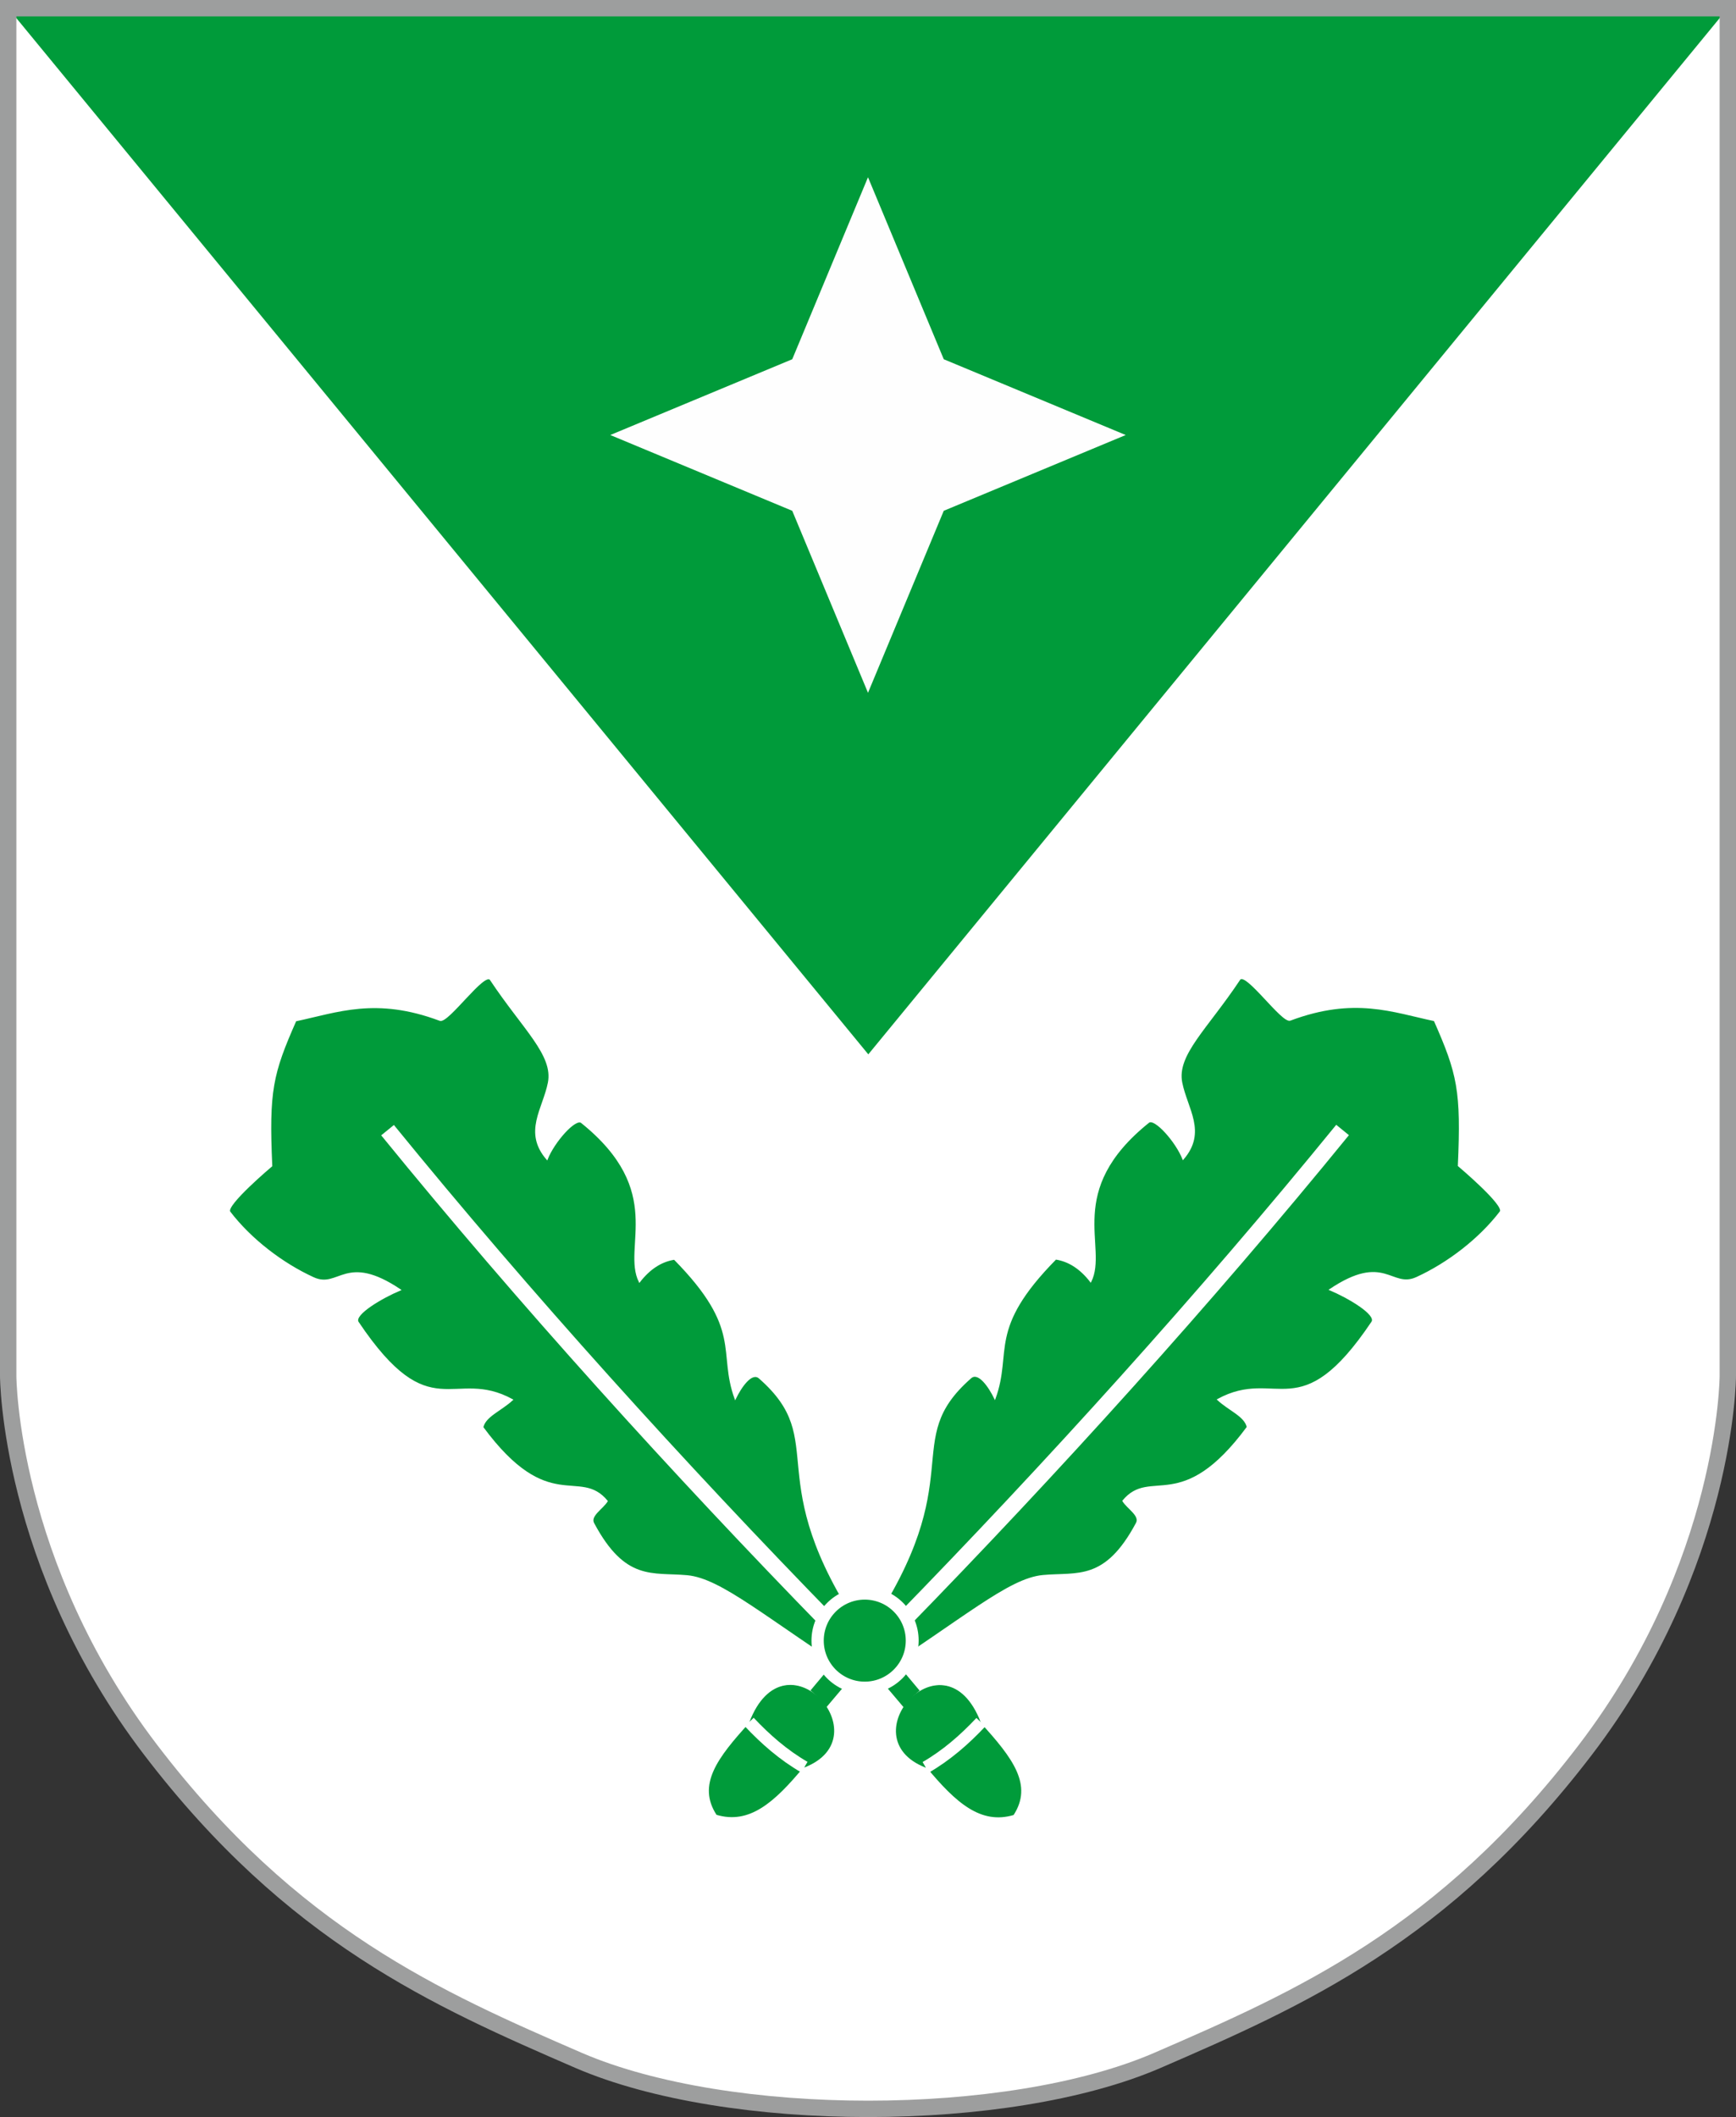
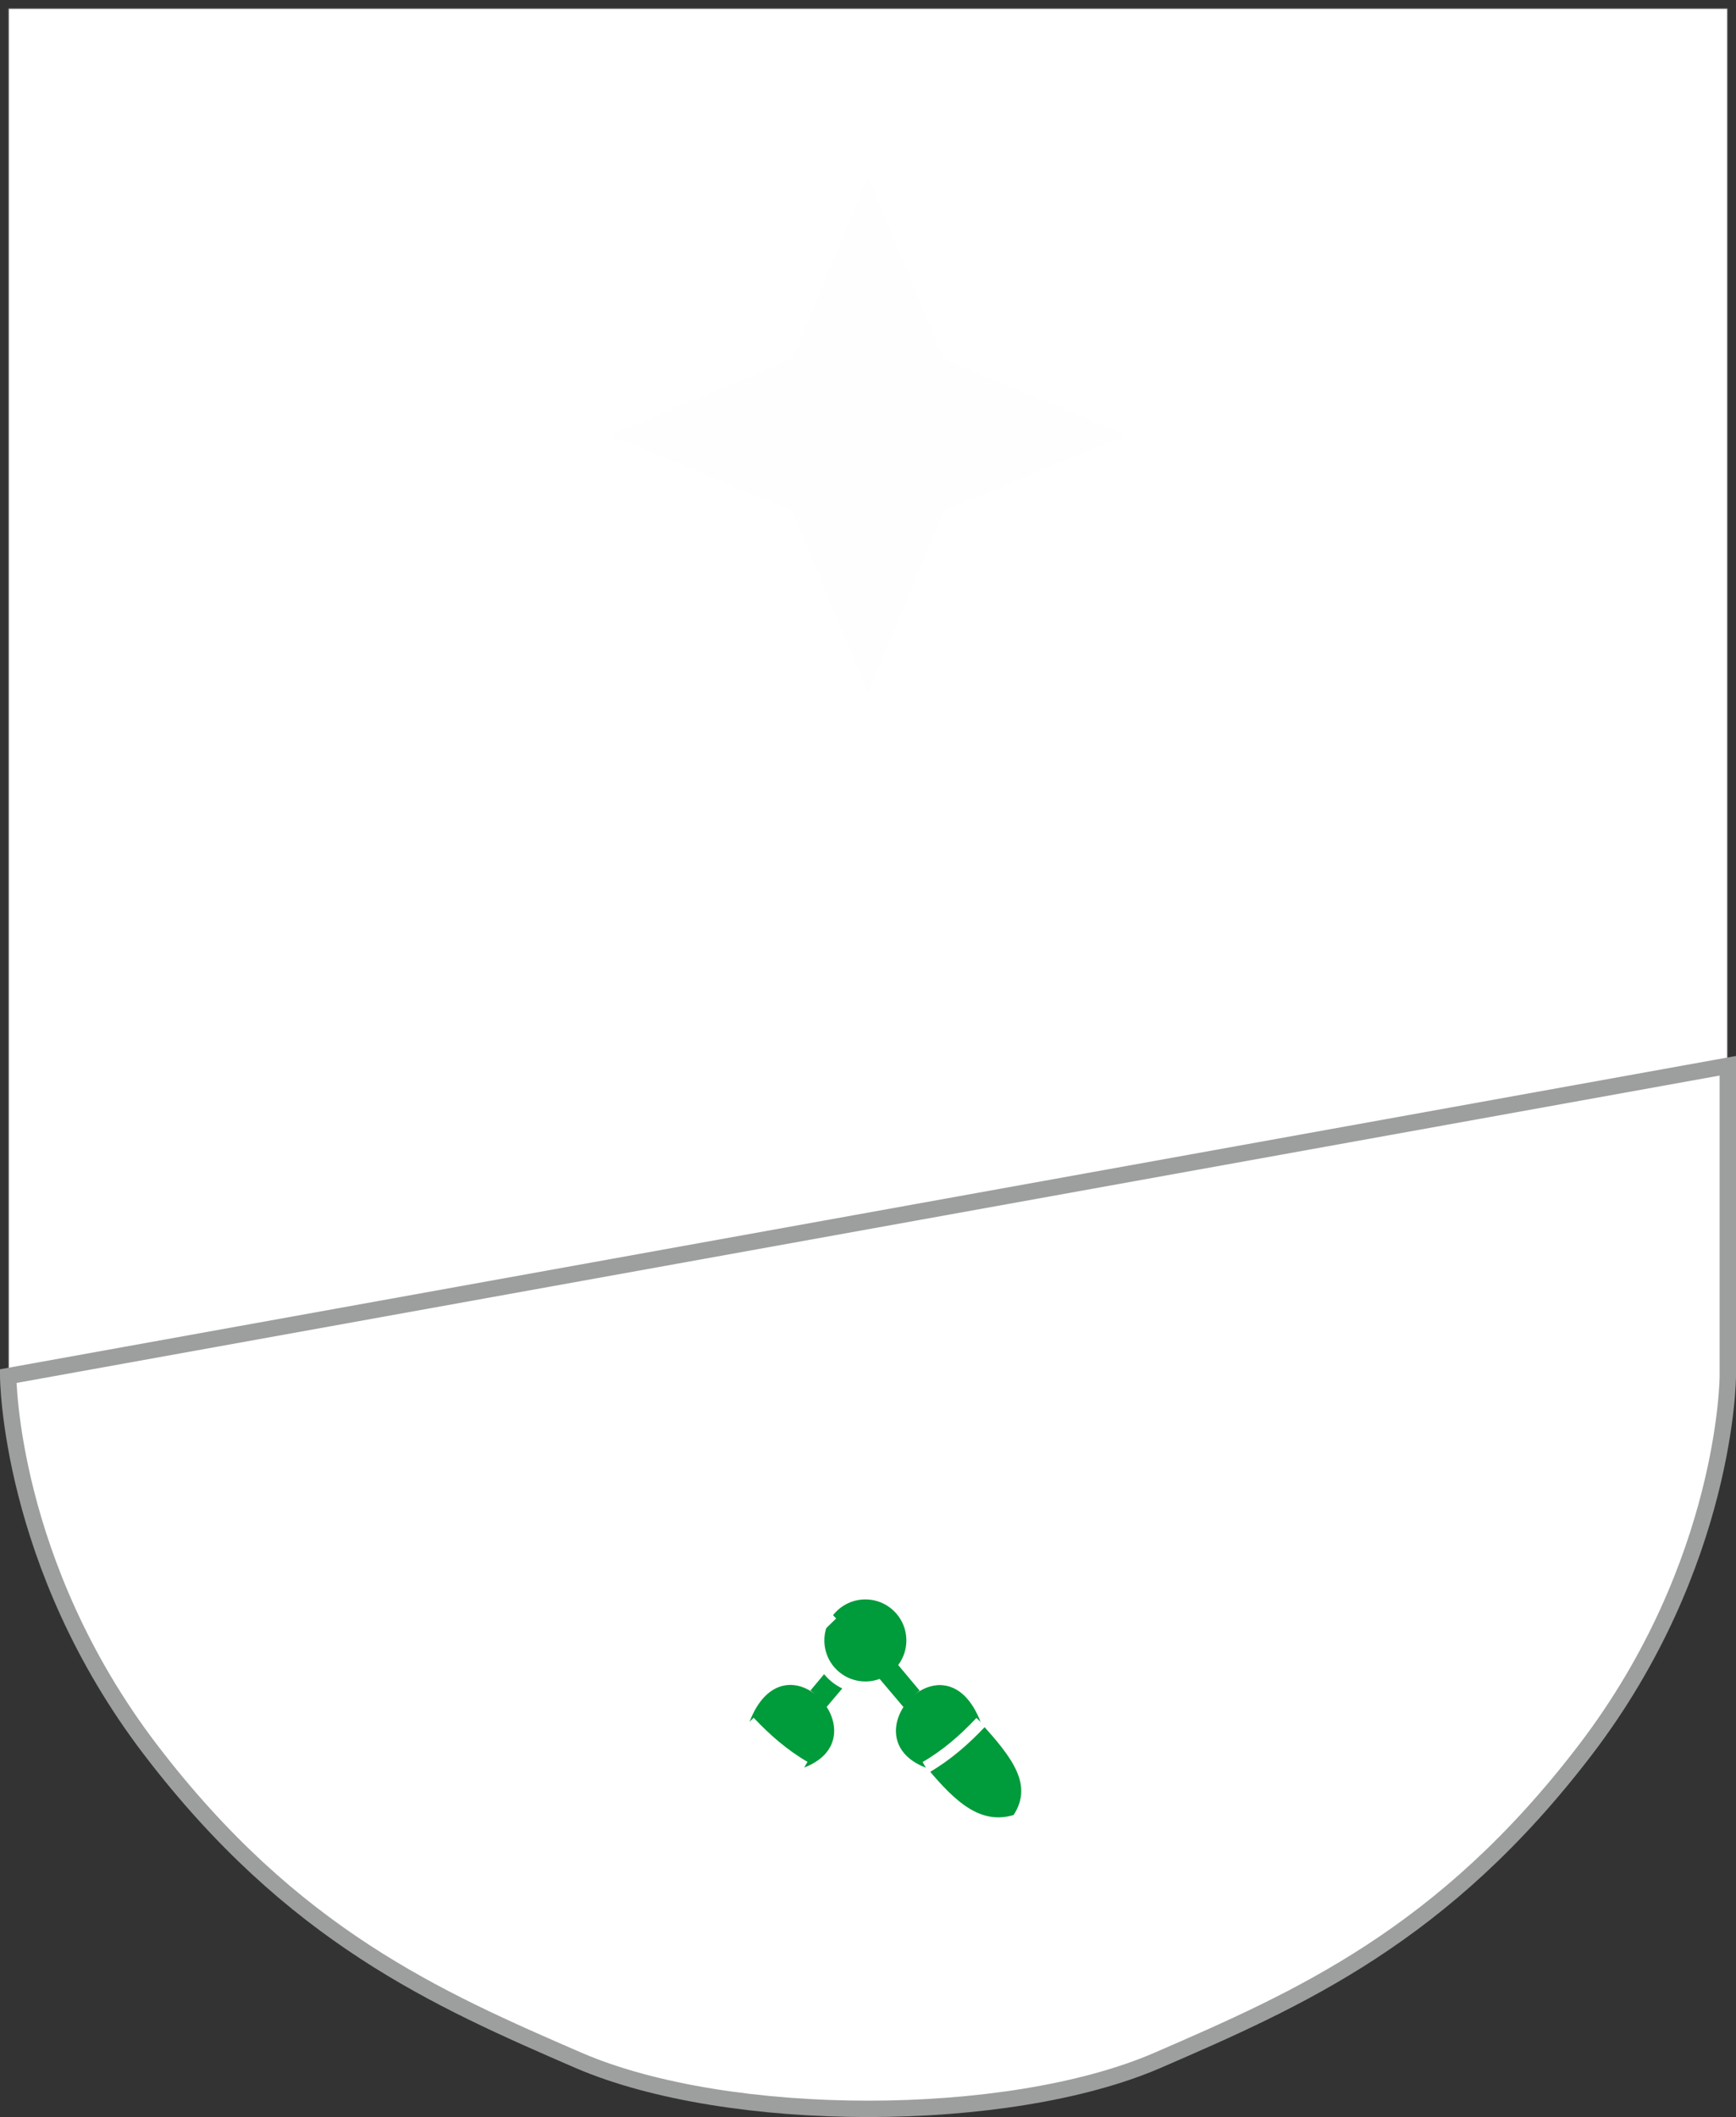
<svg xmlns="http://www.w3.org/2000/svg" xml:space="preserve" width="106mm" height="129.239mm" version="1.1" style="shape-rendering:geometricPrecision; text-rendering:geometricPrecision; image-rendering:optimizeQuality; fill-rule:evenodd; clip-rule:evenodd" viewBox="0 0 10639.73 12972.35">
  <rect x="0" y="0" width="10639.73" height="12972.35" fill="#333333" stroke="none" />
  <defs>
    <style type="text/css">
   
    .str4 {stroke:#9D9E9E;stroke-width:100.37;stroke-miterlimit:22.926}
    .str3 {stroke:white;stroke-width:100.37;stroke-miterlimit:22.926}
    .str2 {stroke:white;stroke-width:75.28;stroke-miterlimit:22.926}
    .str1 {stroke:#FEFEFE;stroke-width:7.65;stroke-miterlimit:22.926}
    .str0 {stroke:#434242;stroke-width:7.65;stroke-miterlimit:22.926}
    .fil2 {fill:none}
    .fil3 {fill:#FEFEFE}
    .fil1 {fill:#009B3A}
    .fil0 {fill:white}
   
  </style>
  </defs>
  <g id="Layer_x0020_1">
    <g id="_2658207946256">
      <path class="fil0 str0" d="M10589.54 6530.47l0 1901.76c0,0 -2.57,1149.72 -872.47,2289.26 -869.89,1139.54 -1755.27,1527.01 -2625.15,1904.32 -916.35,395.13 -2625.16,395.13 -3544.1,0 -869.9,-377.31 -1755.28,-764.79 -2625.16,-1904.32 -869.9,-1139.54 -872.47,-2289.26 -872.47,-2289.26l0 -1901.76 0 -6480.28 10539.35 0 0 6480.28z" />
-       <path class="fil1 str1" d="M9195.51 7425.06c30.59,-40.01 -256.75,-281.98 -256.75,-281.98 20.44,-458.78 -3.29,-563.7 -147.43,-889.76 -254.96,-53.66 -490.68,-150.23 -884.01,-2.87 -49.23,18.43 -273.38,-303.48 -309.94,-248.48 -200.84,302.19 -389.18,460.63 -355.28,631.86 31.85,160.84 152.74,302.48 8.8,468.58 -41.93,-107.29 -173.85,-255.56 -211.2,-225.58 -524.51,421.06 -248.83,764 -355.04,976.45 -62.11,-80.25 -133.44,-126.6 -214.04,-139.01 -426.69,433.14 -267.15,565.67 -373.03,855.47 -34.73,-71.69 -100.46,-168.86 -148.15,-127.03 -446.94,391.96 5.92,599.89 -629.54,1546.31 0,86.53 0,173.08 0,259.62 0,16.02 0,32.05 0,48.07 588.29,-375.92 860.95,-622.82 1073.18,-642 212.22,-19.19 380.27,38.9 572.58,-321.44 25.07,-46.98 -55.4,-90.96 -83.1,-136.43 170.35,-206.11 358.09,95.57 762.56,-452.23 -15.57,-69.11 -109.6,-101.85 -181.9,-168.6 362.59,-198.35 501.48,186.41 945.56,-475.01 31.78,-47.33 -147.54,-151.9 -258.55,-198.37 337.93,-227.06 374.39,-1.91 532.26,-74.02 190.53,-87.06 384.74,-235.76 513.02,-403.53z" />
-       <path class="fil1 str1" d="M4591.93 10551.52c-199.61,218.42 -325.02,384.46 -203.01,572.13 204.27,61.25 358.2,-73.77 541.36,-295.29 480.24,-187.17 -119.09,-849.87 -338.35,-276.83z" />
      <path class="fil1" d="M4592.61 10553.02c0,0 75.14,81.26 158.39,149.37 85.88,70.27 179.96,127.47 179.96,127.47 480.24,-187.17 -119.09,-849.87 -338.35,-276.83z" />
      <path class="fil2 str2" d="M4591.93 10551.52c100.6,106.92 210.39,202.8 338.35,276.83" />
      <polygon class="fil1" points="5223.75,10273.12 5130.31,10163.72 4967.43,10358.19 4999.8,10386.21 5020.72,10409.05 5042.42,10438.41 5059.34,10467.52 " />
      <path class="fil2 str3" d="M8228.45 6923.99c-840.35,1031.98 -1782.49,2072.71 -2713.58,3026.99" />
      <circle class="fil1 str2" cx="5303.68" cy="10051.84" r="288.93" />
-       <path class="fil1 str1" d="M1408.16 7426.23c-30.59,-40.02 256.75,-281.98 256.75,-281.98 -20.43,-458.79 3.3,-563.71 147.44,-889.77 254.95,-53.66 490.67,-150.23 884,-2.87 49.23,18.43 273.38,-303.48 309.94,-248.48 200.84,302.19 389.18,460.64 355.29,631.87 -31.86,160.83 -152.75,302.47 -8.81,468.57 41.93,-107.29 173.86,-255.56 211.2,-225.58 524.51,421.07 248.84,764 355.05,976.46 62.1,-80.26 133.44,-126.6 214.03,-139.02 426.7,433.14 267.15,565.67 373.04,855.47 34.73,-71.68 100.45,-168.86 148.14,-127.02 446.94,391.95 -5.92,599.88 629.54,1546.3 0,86.54 0,173.08 0,259.62 0,16.03 0,32.05 0,48.08 -588.29,-375.92 -860.94,-622.82 -1073.18,-642.01 -212.22,-19.19 -380.26,38.9 -572.58,-321.44 -25.06,-46.97 55.41,-90.95 83.1,-136.42 -170.35,-206.12 -358.09,95.56 -762.55,-452.23 15.56,-69.11 109.59,-101.86 181.9,-168.61 -362.6,-198.35 -501.49,186.41 -945.57,-475.01 -31.77,-47.33 147.54,-151.9 258.55,-198.37 -337.93,-227.06 -374.39,-1.9 -532.26,-74.02 -190.53,-87.05 -384.74,-235.76 -513.02,-403.52z" />
      <path class="fil1 str1" d="M6011.74 10552.68c199.61,218.41 325.02,384.46 203.01,572.13 -204.27,61.25 -358.19,-73.78 -541.36,-295.29 -480.23,-187.17 119.09,-849.87 338.35,-276.83z" />
      <path class="fil1" d="M6011.06 10554.18c0,0 -75.14,81.27 -158.39,149.38 -85.87,70.26 -179.96,127.46 -179.96,127.46 -480.23,-187.17 119.09,-849.87 338.35,-276.83z" />
      <path class="fil2 str2" d="M6011.74 10552.68c-100.6,106.92 -210.39,202.8 -338.35,276.83" />
      <polygon class="fil1" points="5379.93,10274.27 5473.36,10164.87 5636.24,10359.35 5603.87,10387.37 5582.95,10410.21 5561.25,10439.56 5544.34,10468.68 " />
      <path class="fil2 str3" d="M2375.22 6925.14c840.35,1031.98 1782.5,2072.72 2713.58,3027" />
-       <circle class="fil1 str2" cx="5300" cy="10053" r="288.93" />
-       <polygon class="fil1" points="50.19,50.19 10589.55,50.19 5321.72,6460.53 " />
      <polygon class="fil3" points="5319.87,1086.1 5784.17,2201.3 6899.38,2665.61 5784.17,3129.91 5319.87,4245.12 4855.57,3129.91 3740.36,2665.61 4855.57,2201.3 " />
-       <path class="fil2 str4" d="M10589.54 6530.47l0 1901.76c0,0 -2.57,1149.72 -872.47,2289.26 -869.89,1139.54 -1755.27,1527.01 -2625.15,1904.32 -916.35,395.13 -2625.16,395.13 -3544.1,0 -869.9,-377.31 -1755.28,-764.79 -2625.16,-1904.32 -869.9,-1139.54 -872.47,-2289.26 -872.47,-2289.26l0 -1901.76 0 -6480.28 10539.35 0 0 6480.28z" />
+       <path class="fil2 str4" d="M10589.54 6530.47l0 1901.76c0,0 -2.57,1149.72 -872.47,2289.26 -869.89,1139.54 -1755.27,1527.01 -2625.15,1904.32 -916.35,395.13 -2625.16,395.13 -3544.1,0 -869.9,-377.31 -1755.28,-764.79 -2625.16,-1904.32 -869.9,-1139.54 -872.47,-2289.26 -872.47,-2289.26z" />
    </g>
  </g>
</svg>